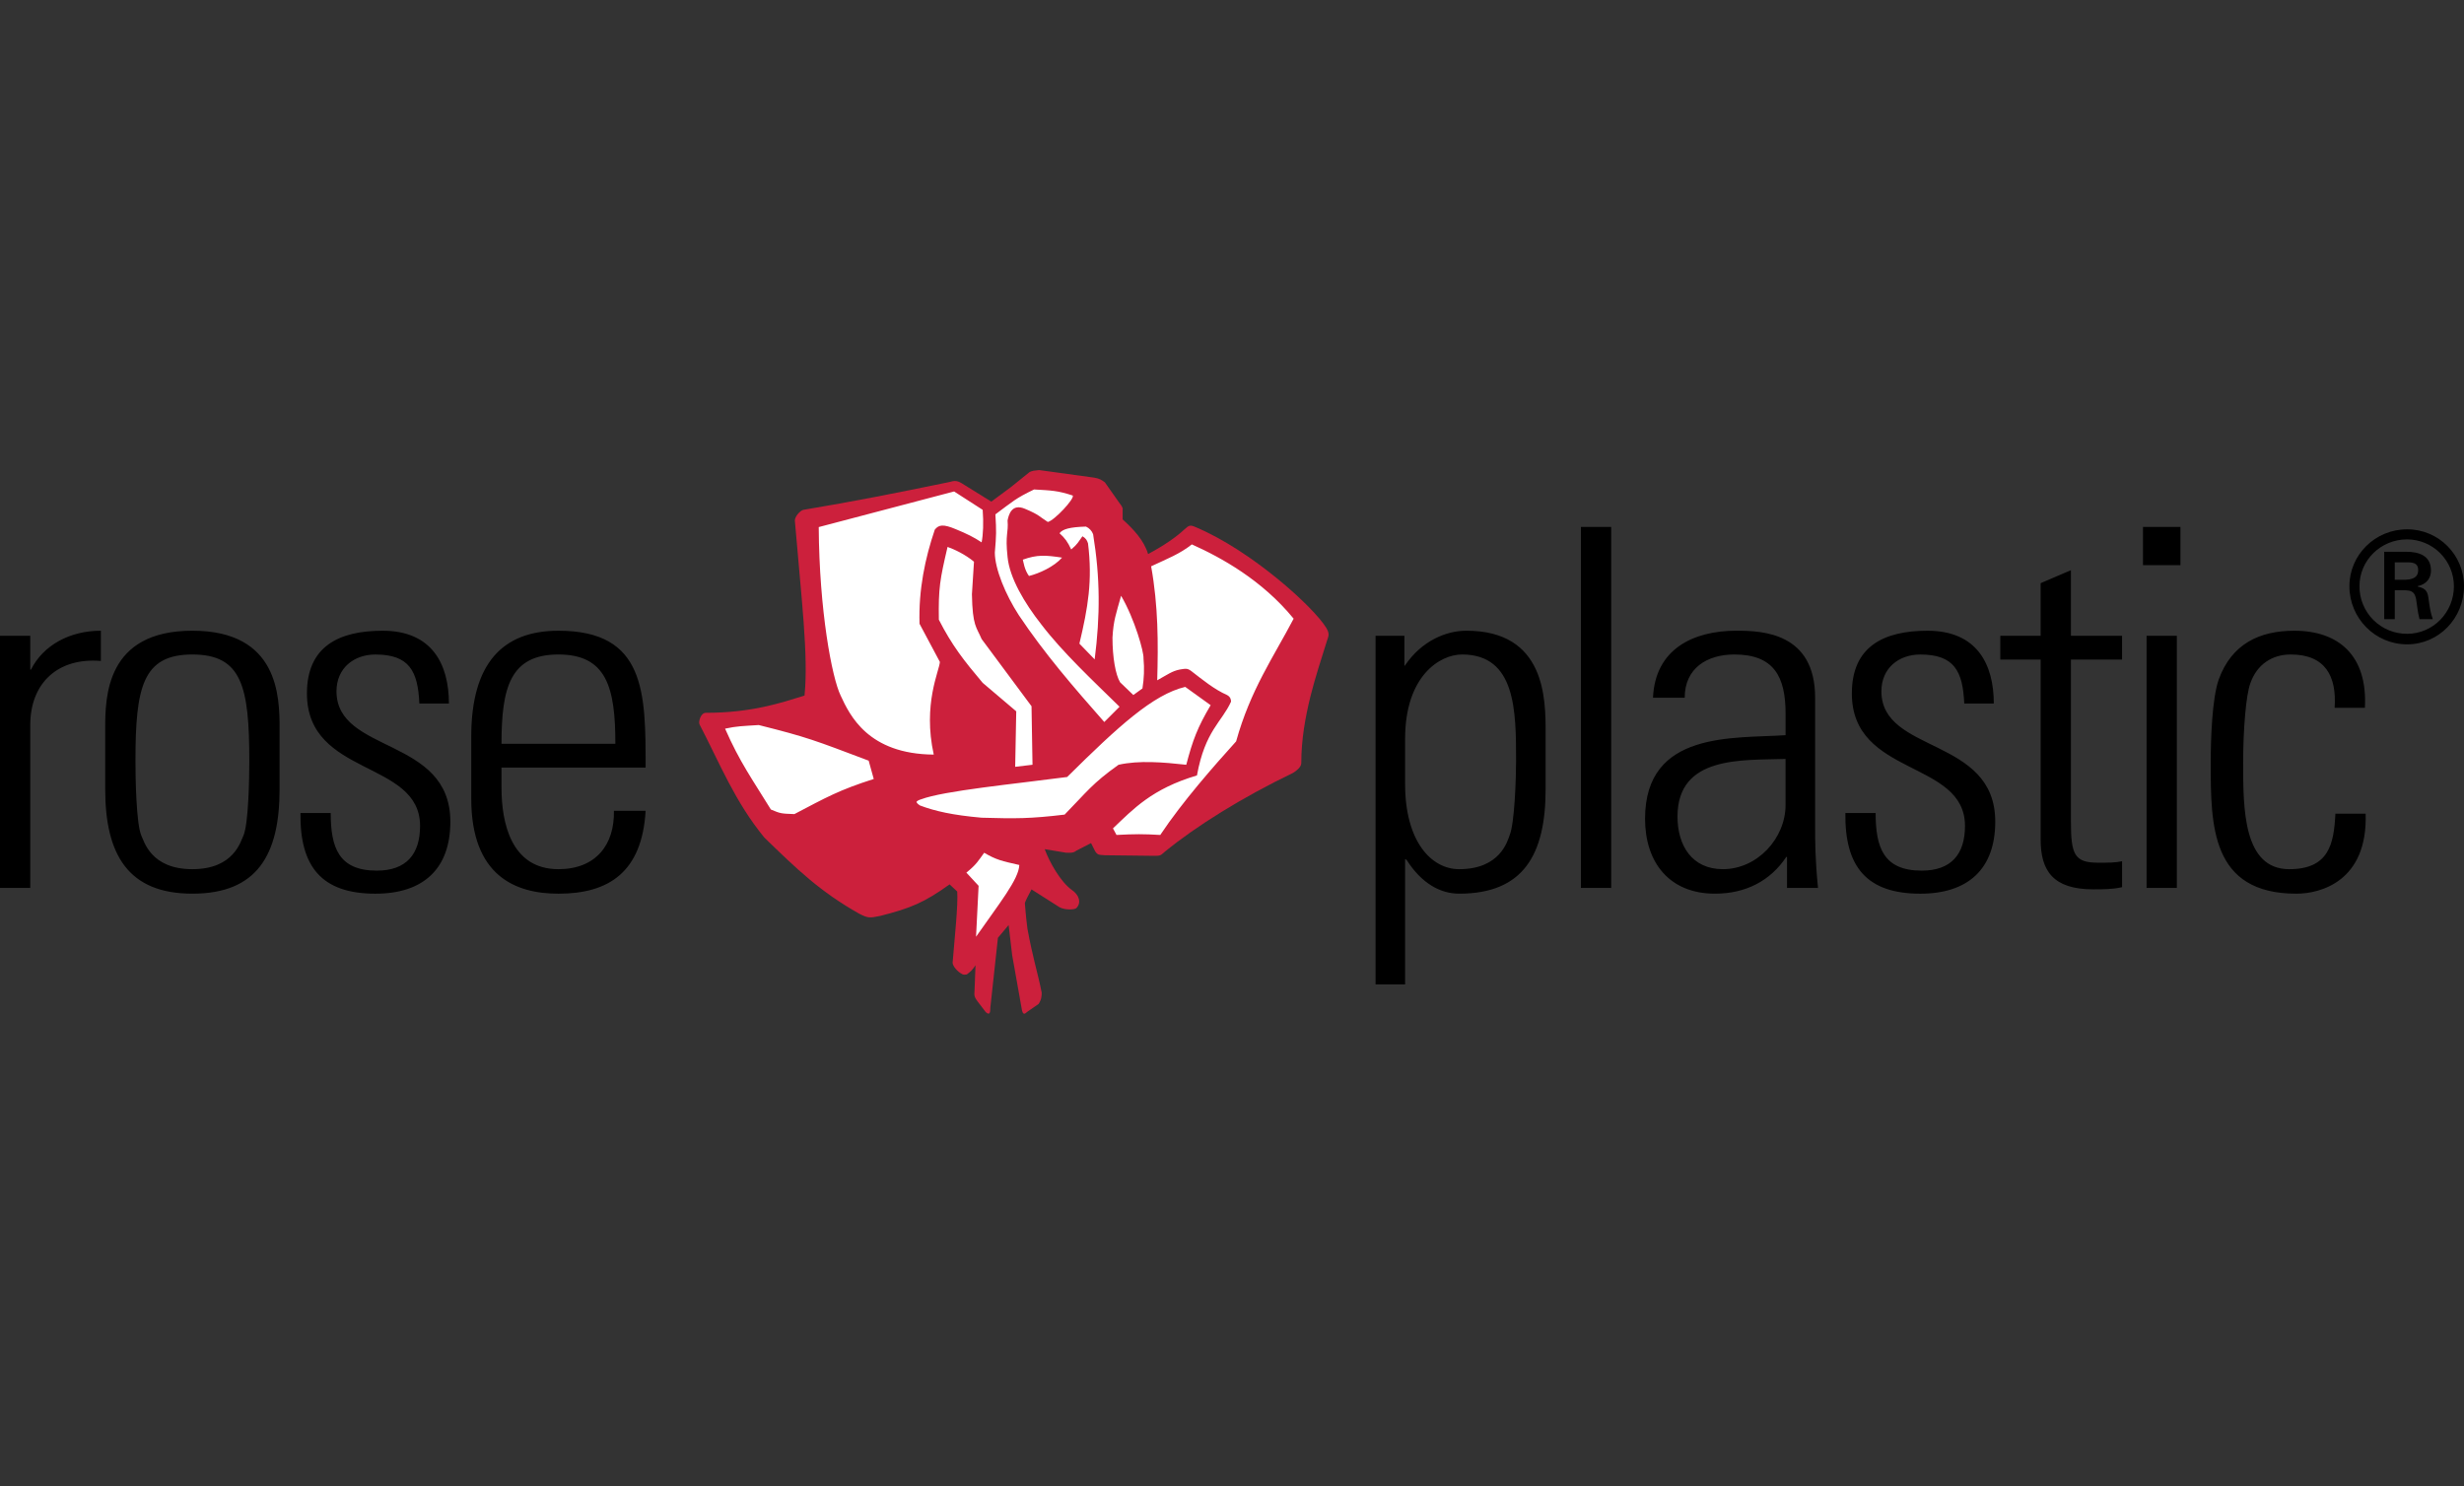
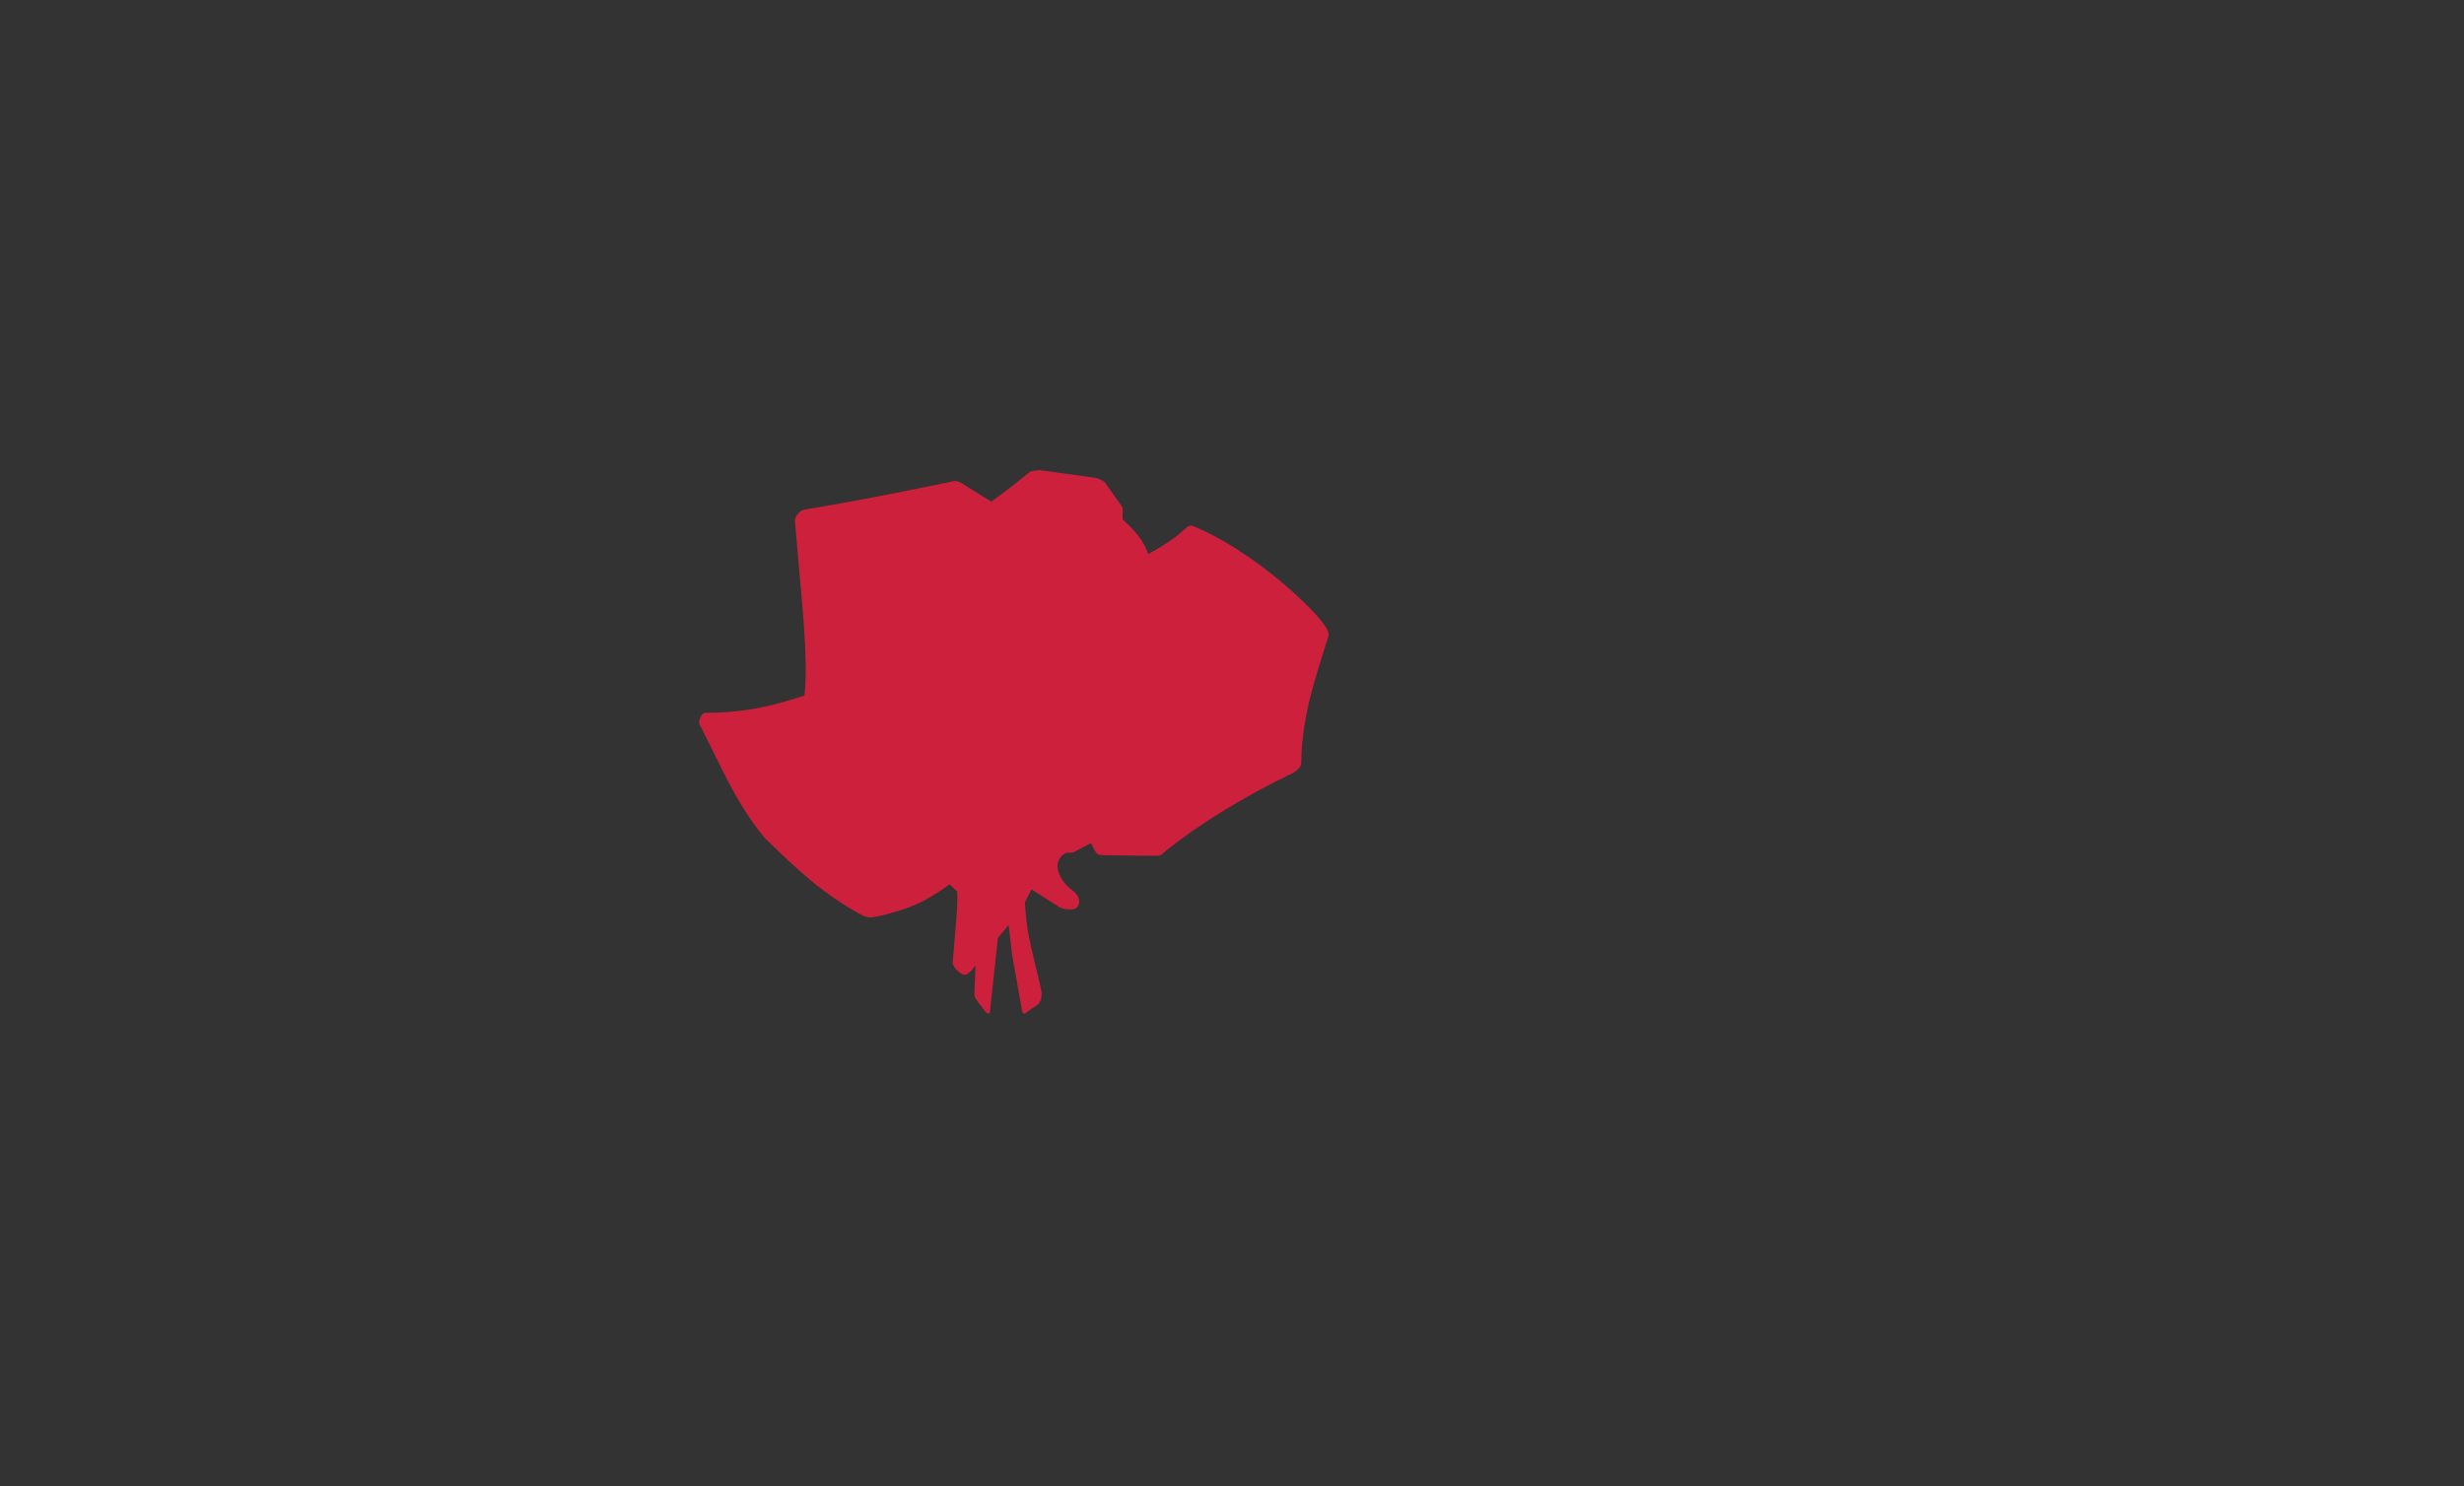
<svg xmlns="http://www.w3.org/2000/svg" width="300" height="181" viewBox="0 0 300 181" fill="none">
  <rect x="0" y="0" width="300" height="181" fill="#333333" stroke="none" />
-   <path fill-rule="evenodd" clip-rule="evenodd" d="M123.233 116.309L122.802 112.651L121.502 114.202L120.573 122.749C120.573 123.129 120.573 123.747 120.015 123.249L119.024 121.949C118.773 121.58 118.584 121.391 118.644 120.831L118.773 117.551C118.334 118.171 118.275 118.231 117.715 118.662C117.405 118.722 117.224 118.662 117.224 118.662C116.544 118.351 115.985 117.611 115.985 117.24C116.235 114.142 116.666 110.175 116.544 108.564L115.615 107.695C112.516 109.926 110.838 110.604 107.18 111.535C105.88 111.786 105.76 111.846 104.64 111.284C99.811 108.564 97.022 105.837 93.055 101.989C89.456 97.591 87.658 93.002 85.18 88.233C84.998 87.924 85.309 86.804 85.929 86.804C91.565 86.804 95.164 85.564 97.953 84.704C98.444 79.867 97.575 72.929 96.775 63.384C96.775 62.885 97.455 62.144 97.824 62.084C103.84 61.087 109.109 60.036 115.426 58.736C116.355 58.487 116.546 58.487 117.406 59.045L120.695 61.085L123.113 59.294L125.342 57.494C125.711 57.305 125.962 57.305 126.522 57.243L133.278 58.174C133.898 58.294 134.078 58.423 134.518 58.732L136.308 61.272C136.497 61.521 136.748 61.83 136.686 62.081V63.252C137.986 64.43 139.286 65.799 139.784 67.468C141.764 66.417 143.253 65.359 144.182 64.49C144.742 64.001 144.862 63.87 145.544 64.179C152.362 67.037 159.926 73.915 161.475 76.453C161.903 77.193 161.786 77.382 161.534 78.122C160.854 80.292 160.105 82.588 159.547 84.819C158.925 87.359 158.436 90.026 158.436 92.935C158.436 93.435 157.756 93.926 157.445 94.115C151.249 97.094 145.601 100.623 141.823 103.72C141.264 104.218 141.264 104.218 140.463 104.218L134.516 104.149C133.827 104.089 133.647 104.149 133.336 103.659L132.838 102.669L131.038 103.598C130.667 103.909 130.238 103.84 129.798 103.84L127.198 103.409C127.758 104.959 129.118 107.377 130.487 108.366C131.347 108.926 131.727 109.917 131.038 110.597C130.798 110.786 129.678 110.848 128.998 110.477L125.589 108.308C125.091 109.297 124.911 109.546 124.78 109.977C124.84 110.475 124.84 111.095 125.091 113.075C125.771 116.793 126.331 118.342 126.829 120.882C126.829 121.193 126.829 121.691 126.46 122.251L125.031 123.242C124.72 123.551 124.531 123.551 124.411 122.931L123.233 116.309V116.309Z" fill="#CC203C" />
-   <path fill-rule="evenodd" clip-rule="evenodd" d="M113.688 91.892C105.702 91.831 103.464 87.115 102.353 84.706C101.293 82.535 99.744 74.35 99.684 64.186L116.166 59.848L119.644 62.087C119.764 63.635 119.704 65.117 119.515 66.046C118.586 65.426 117.715 64.996 116.355 64.437C114.867 63.817 114.307 63.879 113.816 64.497C112.636 67.974 111.827 71.812 111.956 75.961L114.434 80.608C114.377 81.666 112.328 85.753 113.688 91.892V91.892ZM118.335 72.371C118.404 76.27 118.895 76.339 119.515 77.817L125.591 86.002L125.711 93.129L123.602 93.38L123.731 86.622L119.644 83.153C117.346 80.426 115.926 78.626 114.308 75.467C114.248 71.62 114.437 70.571 115.368 66.602C116.237 66.911 117.537 67.531 118.586 68.402L118.335 72.371ZM125.902 59.606C127.942 59.726 128.751 59.726 130.611 60.344C130.86 60.715 128.382 63.384 127.573 63.564C126.582 62.944 126.582 62.704 124.784 61.955C123.175 61.275 122.804 62.704 122.675 63.384C122.804 64.933 122.366 64.993 122.675 67.842C122.926 70.382 124.724 73.42 126.773 76.028C129.372 79.437 133.09 82.906 136.308 86.064L134.449 87.924C130.731 83.706 127.142 79.557 124.042 74.91C122.433 72.432 121.124 69.272 121.124 67.285C121.313 65.117 121.313 64.686 121.193 62.637C123.364 61.026 123.604 60.717 125.902 59.606V59.606ZM124.533 68.153C126.271 67.533 127.262 67.595 129.311 67.904C128.32 69.022 126.522 69.831 125.282 70.141C124.724 69.391 124.604 68.403 124.533 68.153V68.153ZM129.002 64.935C129.371 64.435 130.241 64.184 132.221 64.126C132.42 64.216 132.599 64.344 132.748 64.504C132.898 64.663 133.014 64.85 133.09 65.055C133.959 70.382 133.959 74.97 133.279 80.297L131.42 78.379C132.47 73.98 133.03 70.691 132.47 66.173C132.35 65.804 132.221 65.553 131.79 65.304C131.292 65.984 131.231 66.233 130.423 66.913C129.991 65.984 129.68 65.553 129.002 64.935V64.935ZM136.497 72.551C138.168 75.408 139.288 79.437 139.226 80.177C139.339 81.397 139.295 82.626 139.097 83.835L137.986 84.637L136.377 83.088C135.817 82.159 135.448 80.057 135.448 77.639C135.568 75.528 135.877 74.788 136.497 72.551ZM144.304 83.646L147.4 85.875C145.791 88.604 145.233 90.093 144.431 93.131C141.642 92.822 138.665 92.573 136.187 93.131C132.969 95.42 132.349 96.409 129.62 99.199C125.462 99.697 123.673 99.698 119.515 99.577C115.985 99.268 113.817 98.77 112.019 98.09C111.708 97.901 111.587 97.719 111.587 97.65C111.648 97.53 111.897 97.408 112.138 97.34C114.927 96.289 123.42 95.48 129.929 94.62C136.187 88.422 140.404 84.575 144.304 83.646V83.646ZM88.281 88.733C89.71 88.422 90.39 88.422 92.377 88.293C98.326 89.782 99.193 90.153 105.762 92.631L106.382 94.86C102.106 96.227 100.615 97.099 96.717 99.138C95.097 99.078 95.037 99.078 93.857 98.579C91.568 94.86 90.079 92.822 88.281 88.733V88.733ZM145.733 94.431C146.722 88.973 148.771 87.922 149.882 85.444C149.882 85.322 149.882 84.884 149.393 84.635C147.844 83.955 146.411 82.775 145.053 81.726C144.553 81.355 144.364 81.417 143.622 81.537C142.695 81.726 142.135 82.157 140.895 82.846C141.024 78.319 141.024 73.79 140.155 68.962C142.135 68.033 143.622 67.473 145.113 66.295C148.702 67.905 153.658 70.632 157.505 75.341C155.029 80.057 152.242 84.017 150.502 90.282C147.773 93.311 143.993 97.589 141.266 101.677C139.226 101.557 138.168 101.557 135.938 101.677L135.507 100.877C137.986 98.519 140.275 96.04 145.733 94.431V94.431ZM119.826 103.846C121.315 104.715 121.935 104.844 124.104 105.335C124.044 107.073 121.686 109.984 118.837 114.071L119.148 107.873L117.659 106.264C118.895 105.275 119.146 104.775 119.826 103.846Z" fill="white" />
-   <path fill-rule="evenodd" clip-rule="evenodd" d="M3.684 77.421V81.543H3.773C5.263 78.562 8.51 76.806 12.282 76.806V80.49C7.106 80.051 3.684 83.122 3.684 88.297V108.125H0V77.421H3.684ZM23.424 108.828C15.617 108.828 12.809 104.089 12.809 96.106V88.737C12.809 84.876 12.895 76.806 23.424 76.806C33.952 76.806 34.04 84.876 34.04 88.737V96.106C34.039 104.091 31.319 108.828 23.424 108.828ZM23.424 105.845C28.512 105.845 29.302 102.423 29.653 101.722C30.266 100.23 30.354 94.701 30.354 92.686C30.354 83.65 29.477 79.701 23.424 79.701C17.371 79.701 16.493 83.648 16.493 92.686C16.493 94.703 16.581 100.23 17.194 101.722C17.546 102.423 18.335 105.845 23.424 105.845ZM54.831 100.055C54.831 105.845 51.498 108.83 45.706 108.83C39.127 108.83 36.495 105.495 36.582 99.004H40.266C40.266 103.215 41.231 106.023 45.881 106.023C49.479 106.023 51.145 104.004 51.145 100.583C51.145 92.513 37.371 94.618 37.371 84.442C37.371 78.738 41.233 76.808 46.584 76.808C52.637 76.808 54.656 80.93 54.656 85.669H51.058C50.883 81.722 49.83 79.704 45.706 79.704C43.075 79.704 40.969 81.37 40.969 84.18C40.969 91.808 54.831 89.701 54.831 100.055V100.055ZM78.606 93.474H61.06V95.933C61.06 100.143 62.201 105.845 67.991 105.845C72.553 105.845 74.835 102.863 74.746 98.739H78.606C78.168 106.198 74.132 108.83 67.991 108.83C62.727 108.83 57.376 106.636 57.376 97.248V89.703C57.376 80.842 61.147 76.808 67.991 76.808C78.606 76.806 78.606 84.352 78.606 93.474V93.474ZM61.06 90.579H74.923C74.923 83.735 73.869 79.701 67.991 79.701C62.113 79.701 61.06 83.737 61.06 90.579ZM171.076 89.966V95.493C171.076 102.425 174.236 105.845 177.659 105.845C182.657 105.845 183.533 102.423 183.8 101.722C184.415 100.23 184.586 94.701 184.586 92.686C184.586 86.632 184.586 79.701 178.007 79.701C175.289 79.701 171.076 82.333 171.076 89.966ZM170.99 77.421V81.105L171.076 81.019C173.095 78.035 176.078 76.806 178.535 76.806C188.184 76.806 188.184 85.141 188.184 89.175V96.106C188.184 104.091 185.466 108.828 177.659 108.828C175.375 108.828 173.095 107.6 171.253 104.704L171.076 104.615V119.881H167.479V77.421H170.99V77.421ZM196.169 108.127H192.481V64.172H196.169V108.127V108.127ZM217.397 98.036V92.421C212.134 92.598 204.241 91.983 204.241 99.44C204.241 102.95 205.993 105.845 209.767 105.845C213.976 105.845 217.397 102.072 217.397 98.036V98.036ZM217.574 108.127V104.354H217.487C215.555 107.249 212.572 108.828 208.801 108.828C203.275 108.828 200.291 105.055 200.291 99.704C200.291 88.914 211.168 89.965 217.399 89.526V86.895C217.399 82.419 215.995 79.701 211.17 79.701C207.837 79.701 205.119 81.367 205.119 84.964H201.258C201.519 79.086 206.083 76.804 211.435 76.804C214.594 76.804 220.997 77.068 220.997 84.964V100.405C220.997 102.598 220.997 104.527 221.348 108.125H217.574V108.127V108.127ZM242.928 100.055C242.928 105.845 239.592 108.83 233.804 108.83C227.225 108.83 224.593 105.495 224.679 99.004H228.364C228.364 103.215 229.33 106.023 233.98 106.023C237.578 106.023 239.244 104.004 239.244 100.583C239.244 92.513 225.469 94.618 225.469 84.442C225.469 78.738 229.33 76.808 234.68 76.808C240.734 76.808 242.751 80.93 242.751 85.669H239.154C238.981 81.722 237.926 79.704 233.804 79.704C231.172 79.704 229.067 81.37 229.067 84.18C229.069 91.808 242.928 89.701 242.928 100.055V100.055ZM248.455 80.316H243.543V77.421H248.455V71.016L252.142 69.436V77.421H258.368V80.316H252.142V100.055C252.142 104.091 252.577 105.057 255.475 105.057C256.703 105.057 257.579 105.057 258.37 104.879V108.038C257.229 108.301 256 108.301 254.862 108.301C249.951 108.301 248.456 106.019 248.456 102.245V80.316H248.455ZM265.038 108.127H261.353V77.421H265.038V108.127ZM265.476 68.823H260.915V64.172H265.476V68.823ZM287.933 86.194H284.249C284.514 82.333 283.11 79.701 278.899 79.701C276.619 79.701 274.777 80.928 273.987 83.21C273.459 84.615 273.111 88.825 273.111 92.861C273.111 98.476 273.111 105.845 278.724 105.845C283.549 105.845 284.164 102.775 284.341 99.091H288.025C288.286 107.337 282.498 108.83 279.604 108.83C269.162 108.83 269.162 100.495 269.162 92.863C269.162 89.88 269.338 85.054 270.128 82.772C271.709 78.387 275.126 76.808 279.339 76.808C284.69 76.806 288.285 79.789 287.933 86.194V86.194ZM293.08 78.466C289.171 78.466 286.047 75.285 286.047 71.379C286.047 67.583 289.173 64.457 293.08 64.457C296.93 64.457 300 67.583 300 71.379C300 75.285 296.93 78.466 293.08 78.466ZM293.08 77.182C296.206 77.182 298.772 74.614 298.772 71.379C298.766 69.871 298.165 68.426 297.099 67.359C296.032 66.293 294.588 65.691 293.08 65.684C289.841 65.684 287.274 68.252 287.274 71.379C287.269 72.142 287.415 72.9 287.705 73.606C287.995 74.313 288.423 74.955 288.963 75.495C289.503 76.035 290.145 76.462 290.852 76.752C291.559 77.042 292.316 77.188 293.08 77.182ZM292.631 71.88H291.572V75.397H290.288V67.191H292.965C294.473 67.191 295.98 67.638 295.98 69.48C295.98 70.428 295.422 71.154 294.362 71.379V71.433C295.477 71.656 295.59 72.159 295.701 73.053C295.811 73.834 295.925 74.671 296.204 75.397H294.583C294.46 74.919 294.368 74.434 294.307 73.945C294.194 73.219 294.194 72.606 293.859 72.216C293.525 71.88 293.08 71.88 292.631 71.88V71.88ZM291.572 70.598H292.91C294.138 70.541 294.419 70.04 294.419 69.425C294.419 68.812 294.14 68.477 293.135 68.477H291.572V70.598V70.598Z" fill="black" />
+   <path fill-rule="evenodd" clip-rule="evenodd" d="M123.233 116.309L122.802 112.651L121.502 114.202L120.573 122.749C120.573 123.129 120.573 123.747 120.015 123.249L119.024 121.949C118.773 121.58 118.584 121.391 118.644 120.831L118.773 117.551C118.334 118.171 118.275 118.231 117.715 118.662C117.405 118.722 117.224 118.662 117.224 118.662C116.544 118.351 115.985 117.611 115.985 117.24C116.235 114.142 116.666 110.175 116.544 108.564L115.615 107.695C112.516 109.926 110.838 110.604 107.18 111.535C105.88 111.786 105.76 111.846 104.64 111.284C99.811 108.564 97.022 105.837 93.055 101.989C89.456 97.591 87.658 93.002 85.18 88.233C84.998 87.924 85.309 86.804 85.929 86.804C91.565 86.804 95.164 85.564 97.953 84.704C98.444 79.867 97.575 72.929 96.775 63.384C96.775 62.885 97.455 62.144 97.824 62.084C103.84 61.087 109.109 60.036 115.426 58.736C116.355 58.487 116.546 58.487 117.406 59.045L120.695 61.085L123.113 59.294L125.342 57.494C125.711 57.305 125.962 57.305 126.522 57.243L133.278 58.174C133.898 58.294 134.078 58.423 134.518 58.732L136.308 61.272C136.497 61.521 136.748 61.83 136.686 62.081V63.252C137.986 64.43 139.286 65.799 139.784 67.468C141.764 66.417 143.253 65.359 144.182 64.49C144.742 64.001 144.862 63.87 145.544 64.179C152.362 67.037 159.926 73.915 161.475 76.453C161.903 77.193 161.786 77.382 161.534 78.122C160.854 80.292 160.105 82.588 159.547 84.819C158.925 87.359 158.436 90.026 158.436 92.935C158.436 93.435 157.756 93.926 157.445 94.115C151.249 97.094 145.601 100.623 141.823 103.72C141.264 104.218 141.264 104.218 140.463 104.218L134.516 104.149C133.827 104.089 133.647 104.149 133.336 103.659L132.838 102.669L131.038 103.598C130.667 103.909 130.238 103.84 129.798 103.84C127.758 104.959 129.118 107.377 130.487 108.366C131.347 108.926 131.727 109.917 131.038 110.597C130.798 110.786 129.678 110.848 128.998 110.477L125.589 108.308C125.091 109.297 124.911 109.546 124.78 109.977C124.84 110.475 124.84 111.095 125.091 113.075C125.771 116.793 126.331 118.342 126.829 120.882C126.829 121.193 126.829 121.691 126.46 122.251L125.031 123.242C124.72 123.551 124.531 123.551 124.411 122.931L123.233 116.309V116.309Z" fill="#CC203C" />
</svg>